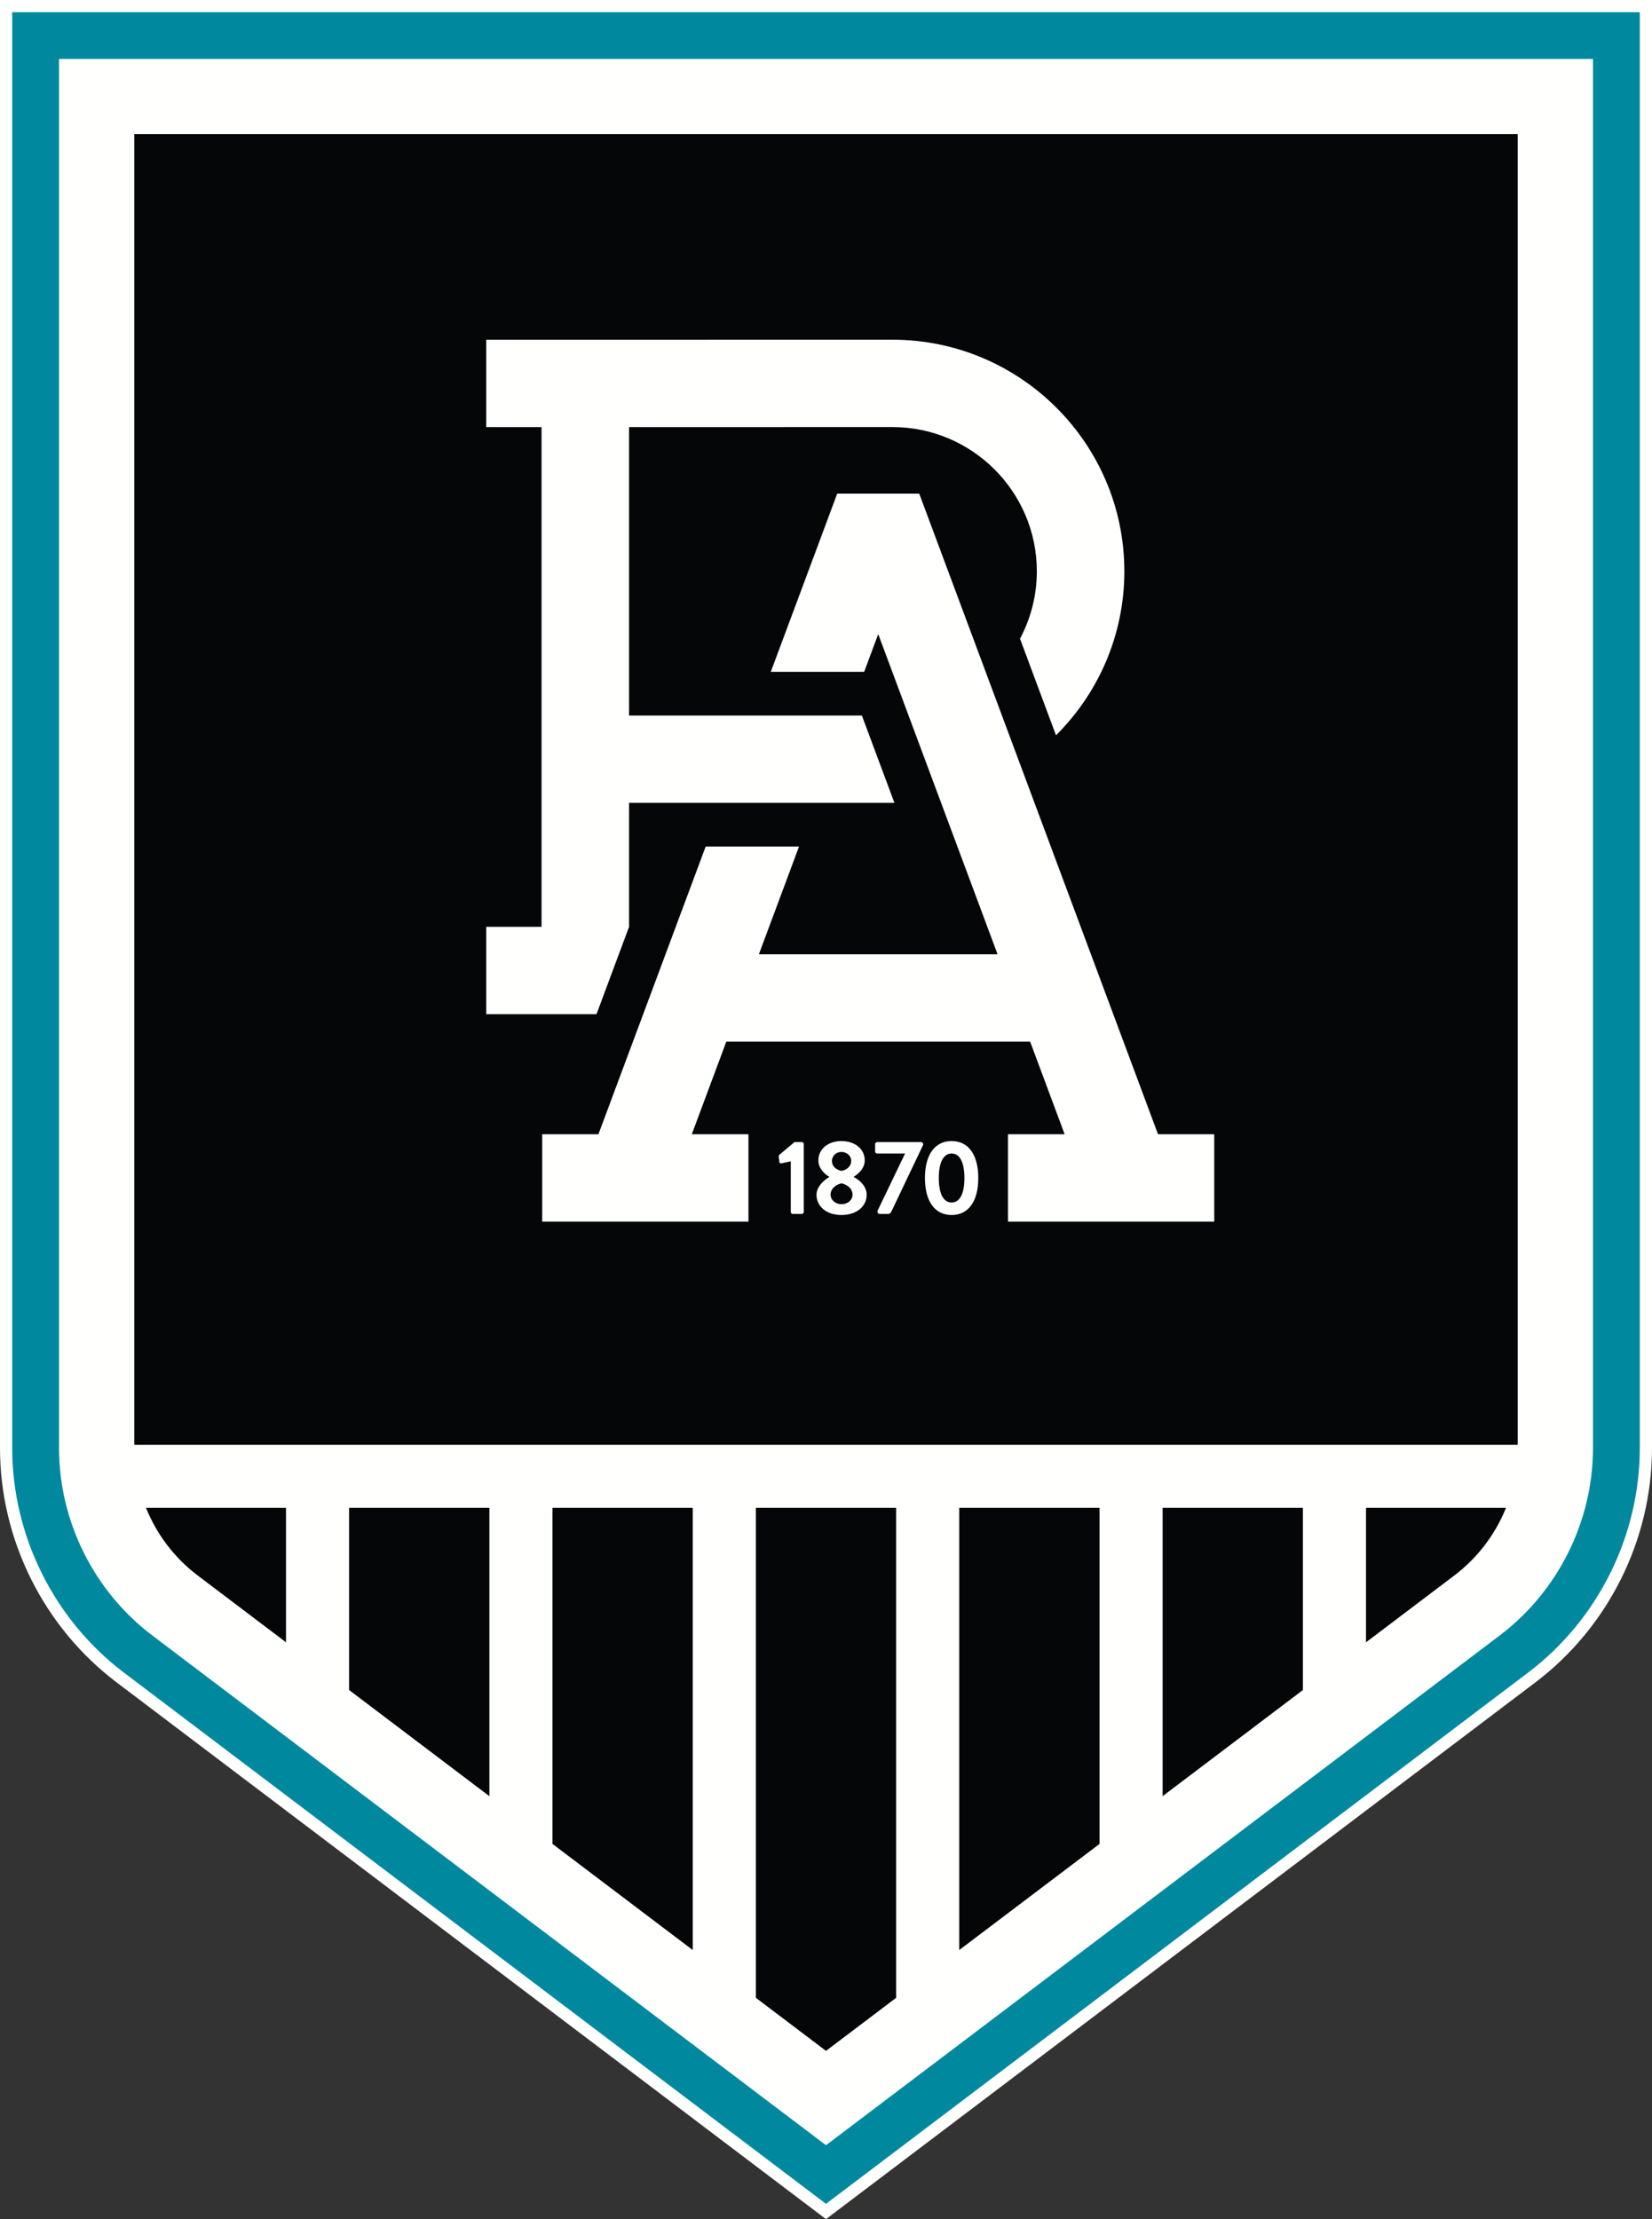
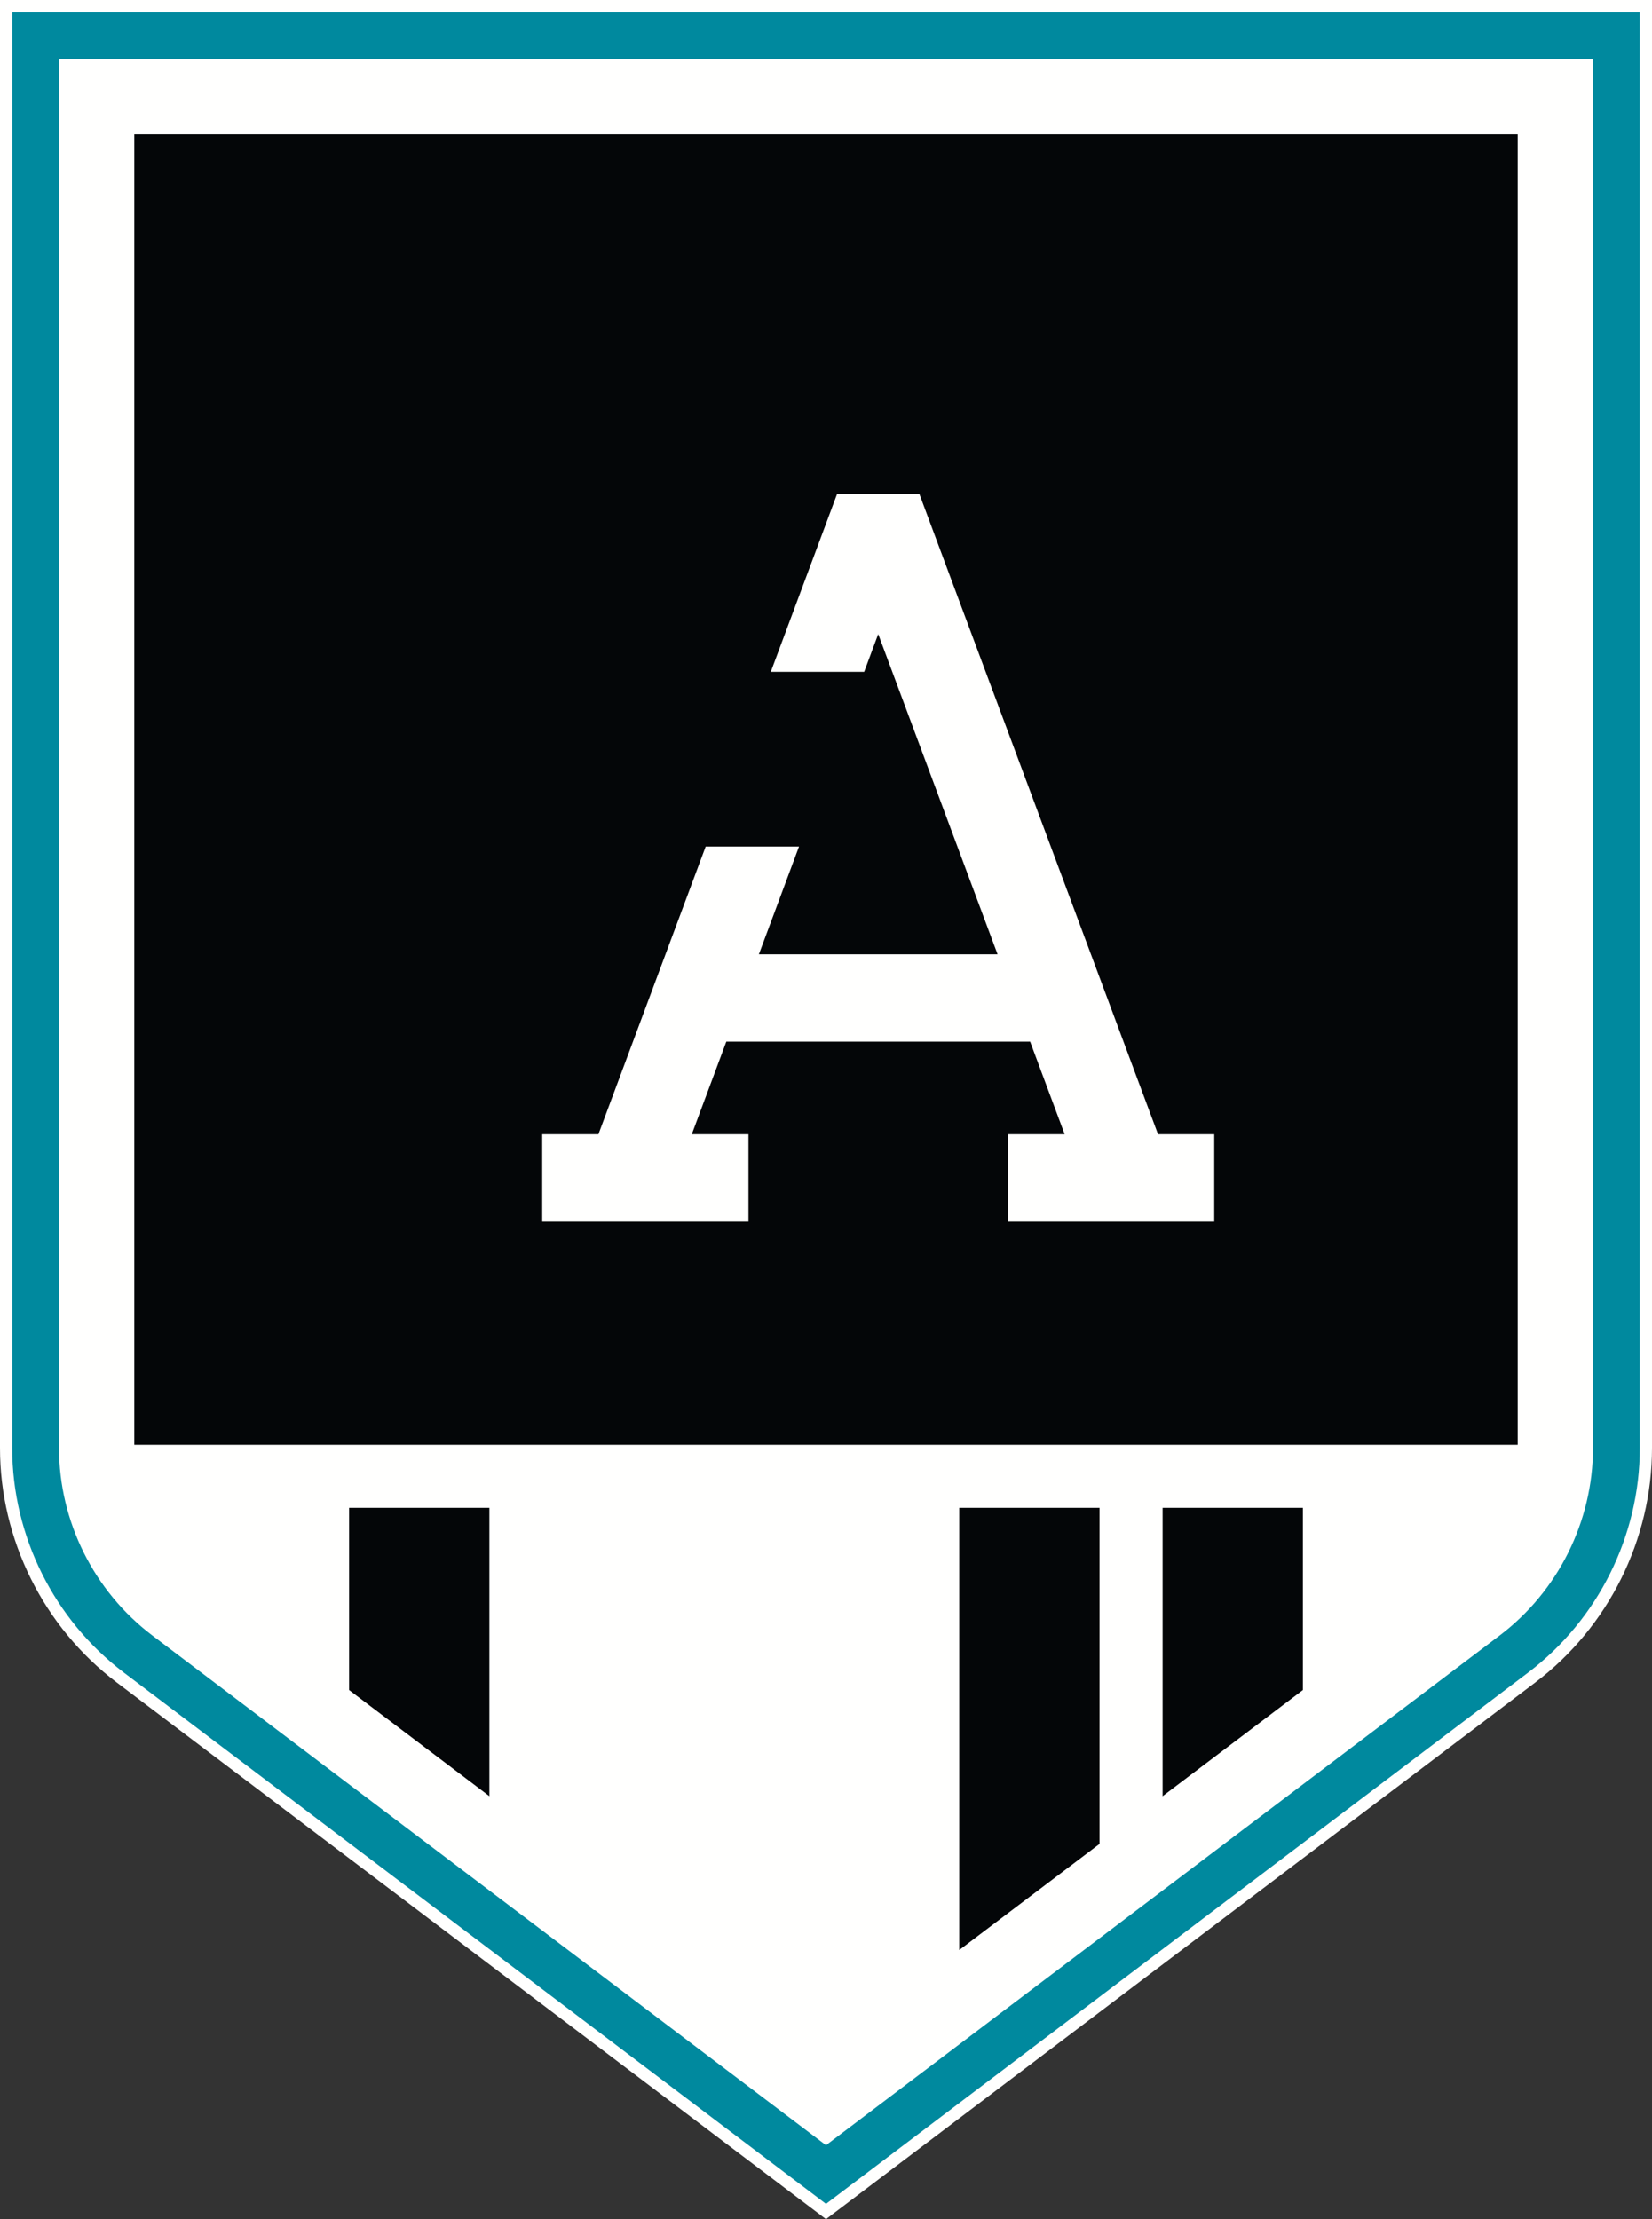
<svg xmlns="http://www.w3.org/2000/svg" width="67" height="90" viewBox="0 0 67 90">
  <rect x="0" y="0" width="67" height="90" fill="#333333" stroke="none" />
  <g fill="none" fill-rule="evenodd">
    <path fill="#FFFFFE" d="M0.495,0.494 L0.495,58.729 C0.495,62.284 2.19,65.69 5.028,67.837 L33.5,89.38 L61.972,67.837 C64.81,65.69 66.505,62.284 66.505,58.729 L66.505,0.494 L0.495,0.494 Z" />
    <path fill="#FFFFFE" d="M33.5,90 L4.729,68.231 C1.768,65.991 0,62.438 0,58.729 L0,0 L67,0 L67,58.729 C67,62.438 65.232,65.991 62.271,68.231 L33.5,90 Z" />
    <path fill="#00899E" d="M0.495,0.494 L0.495,58.729 C0.495,62.284 2.19,65.69 5.028,67.837 L33.5,89.38 L61.972,67.837 C64.81,65.69 66.505,62.284 66.505,58.729 L66.505,0.494 L0.495,0.494 Z" />
    <path fill="#FFFFFE" d="M2.394,2.39 L2.394,58.729 C2.394,61.695 3.807,64.535 6.175,66.327 L33.5,87.002 L60.825,66.327 C63.193,64.535 64.606,61.695 64.606,58.729 L64.606,2.39 L2.394,2.39 Z" />
    <polygon fill="#040608" points="5.447 58.597 61.553 58.597 61.553 5.439 5.447 5.439" />
    <polygon fill="#040608" points="52.842 68.541 47.152 72.846 47.152 61.152 52.842 61.152" />
    <polygon fill="#040608" points="44.593 74.783 38.903 79.087 38.903 61.152 44.593 61.152" />
-     <polygon fill="#040608" points="28.096 79.087 22.407 74.782 22.407 61.152 28.096 61.152" />
    <polygon fill="#040608" points="19.848 72.846 14.158 68.541 14.158 61.152 19.848 61.152" />
-     <path fill="#040608" d="M5.921,61.152 L11.599,61.152 L11.599,66.605 L8.019,63.897 C7.071,63.179 6.354,62.226 5.921,61.152 Z" />
-     <polygon fill="#040608" points="33.5 83.176 30.655 81.023 30.655 61.152 36.345 61.152 36.345 81.023" />
-     <path fill="#040608" d="M58.981,63.897 L55.401,66.605 L55.401,61.152 L61.079,61.152 C60.646,62.226 59.929,63.179 58.981,63.897 Z" />
-     <path fill="#FFFFFE" d="M32.071 47.099 31.694 47.181C31.655 47.189 31.612 47.164 31.608 47.125L31.582 46.915C31.578 46.881 31.586 46.855 31.603 46.838L32.222 46.319 32.522 46.319C32.565 46.319 32.599 46.358 32.599 46.401L32.599 49.152C32.599 49.195 32.565 49.233 32.522 49.233L32.153 49.233C32.106 49.233 32.071 49.195 32.071 49.152L32.071 47.099ZM34.522 47.082C34.522 46.876 34.346 46.718 34.123 46.718 33.917 46.718 33.741 46.876 33.741 47.082 33.741 47.275 33.861 47.425 34.131 47.489 34.398 47.429 34.522 47.266 34.522 47.082ZM34.131 48.839C34.367 48.839 34.578 48.68 34.578 48.445 34.578 48.252 34.419 48.055 34.131 47.991 33.844 48.055 33.685 48.252 33.685 48.445 33.685 48.68 33.9 48.839 34.131 48.839ZM33.634 47.738 33.634 47.725C33.458 47.631 33.191 47.395 33.191 47.061 33.191 46.585 33.604 46.277 34.123 46.277 34.659 46.277 35.071 46.585 35.071 47.061 35.071 47.386 34.805 47.618 34.629 47.721L34.629 47.738C34.822 47.836 35.149 48.085 35.149 48.453 35.149 48.92 34.754 49.276 34.123 49.276 33.509 49.276 33.114 48.92 33.114 48.453 33.114 48.081 33.513 47.798 33.634 47.738ZM35.59 49.105 36.707 46.782 35.573 46.782C35.53 46.782 35.492 46.744 35.492 46.701L35.492 46.401C35.492 46.358 35.53 46.319 35.573 46.319L37.359 46.319C37.402 46.319 37.44 46.358 37.44 46.401L37.44 46.431 36.161 49.117C36.131 49.186 36.089 49.233 36.015 49.233L35.698 49.233C35.646 49.233 35.59 49.22 35.59 49.152L35.59 49.105ZM39.114 47.776C39.114 47.142 38.925 46.782 38.595 46.782 38.264 46.782 38.075 47.142 38.075 47.776 38.075 48.415 38.264 48.77 38.595 48.77 38.925 48.77 39.114 48.415 39.114 47.776ZM37.513 47.776C37.513 46.838 37.908 46.277 38.595 46.277 39.282 46.277 39.676 46.838 39.676 47.776 39.676 48.715 39.282 49.276 38.595 49.276 37.908 49.276 37.513 48.715 37.513 47.776ZM36.193 13.777 19.72 13.779 19.72 17.322 21.963 17.322 21.963 37.588 19.72 37.588 19.72 41.131 24.192 41.131 25.513 37.588 25.512 37.588 25.512 32.561 36.275 32.561 34.955 29.019 25.512 29.019 25.512 17.322 36.193 17.32C39.423 17.32 42.051 19.944 42.051 23.17 42.051 24.157 41.803 25.087 41.368 25.904L42.828 29.821C44.539 28.119 45.6 25.766 45.6 23.169 45.6 17.99 41.38 13.777 36.193 13.777Z" />
    <polygon fill="#FFFFFE" points="46.966 46.002 37.281 20.019 33.955 20.019 31.261 27.247 35.048 27.247 35.618 25.717 40.458 38.702 30.778 38.702 32.406 34.333 28.62 34.333 24.27 46.002 21.99 46.002 21.99 49.545 30.355 49.545 30.355 46.002 28.057 46.002 29.457 42.245 41.779 42.245 43.179 46.002 40.881 46.002 40.881 49.545 49.246 49.545 49.246 46.002" />
  </g>
</svg>